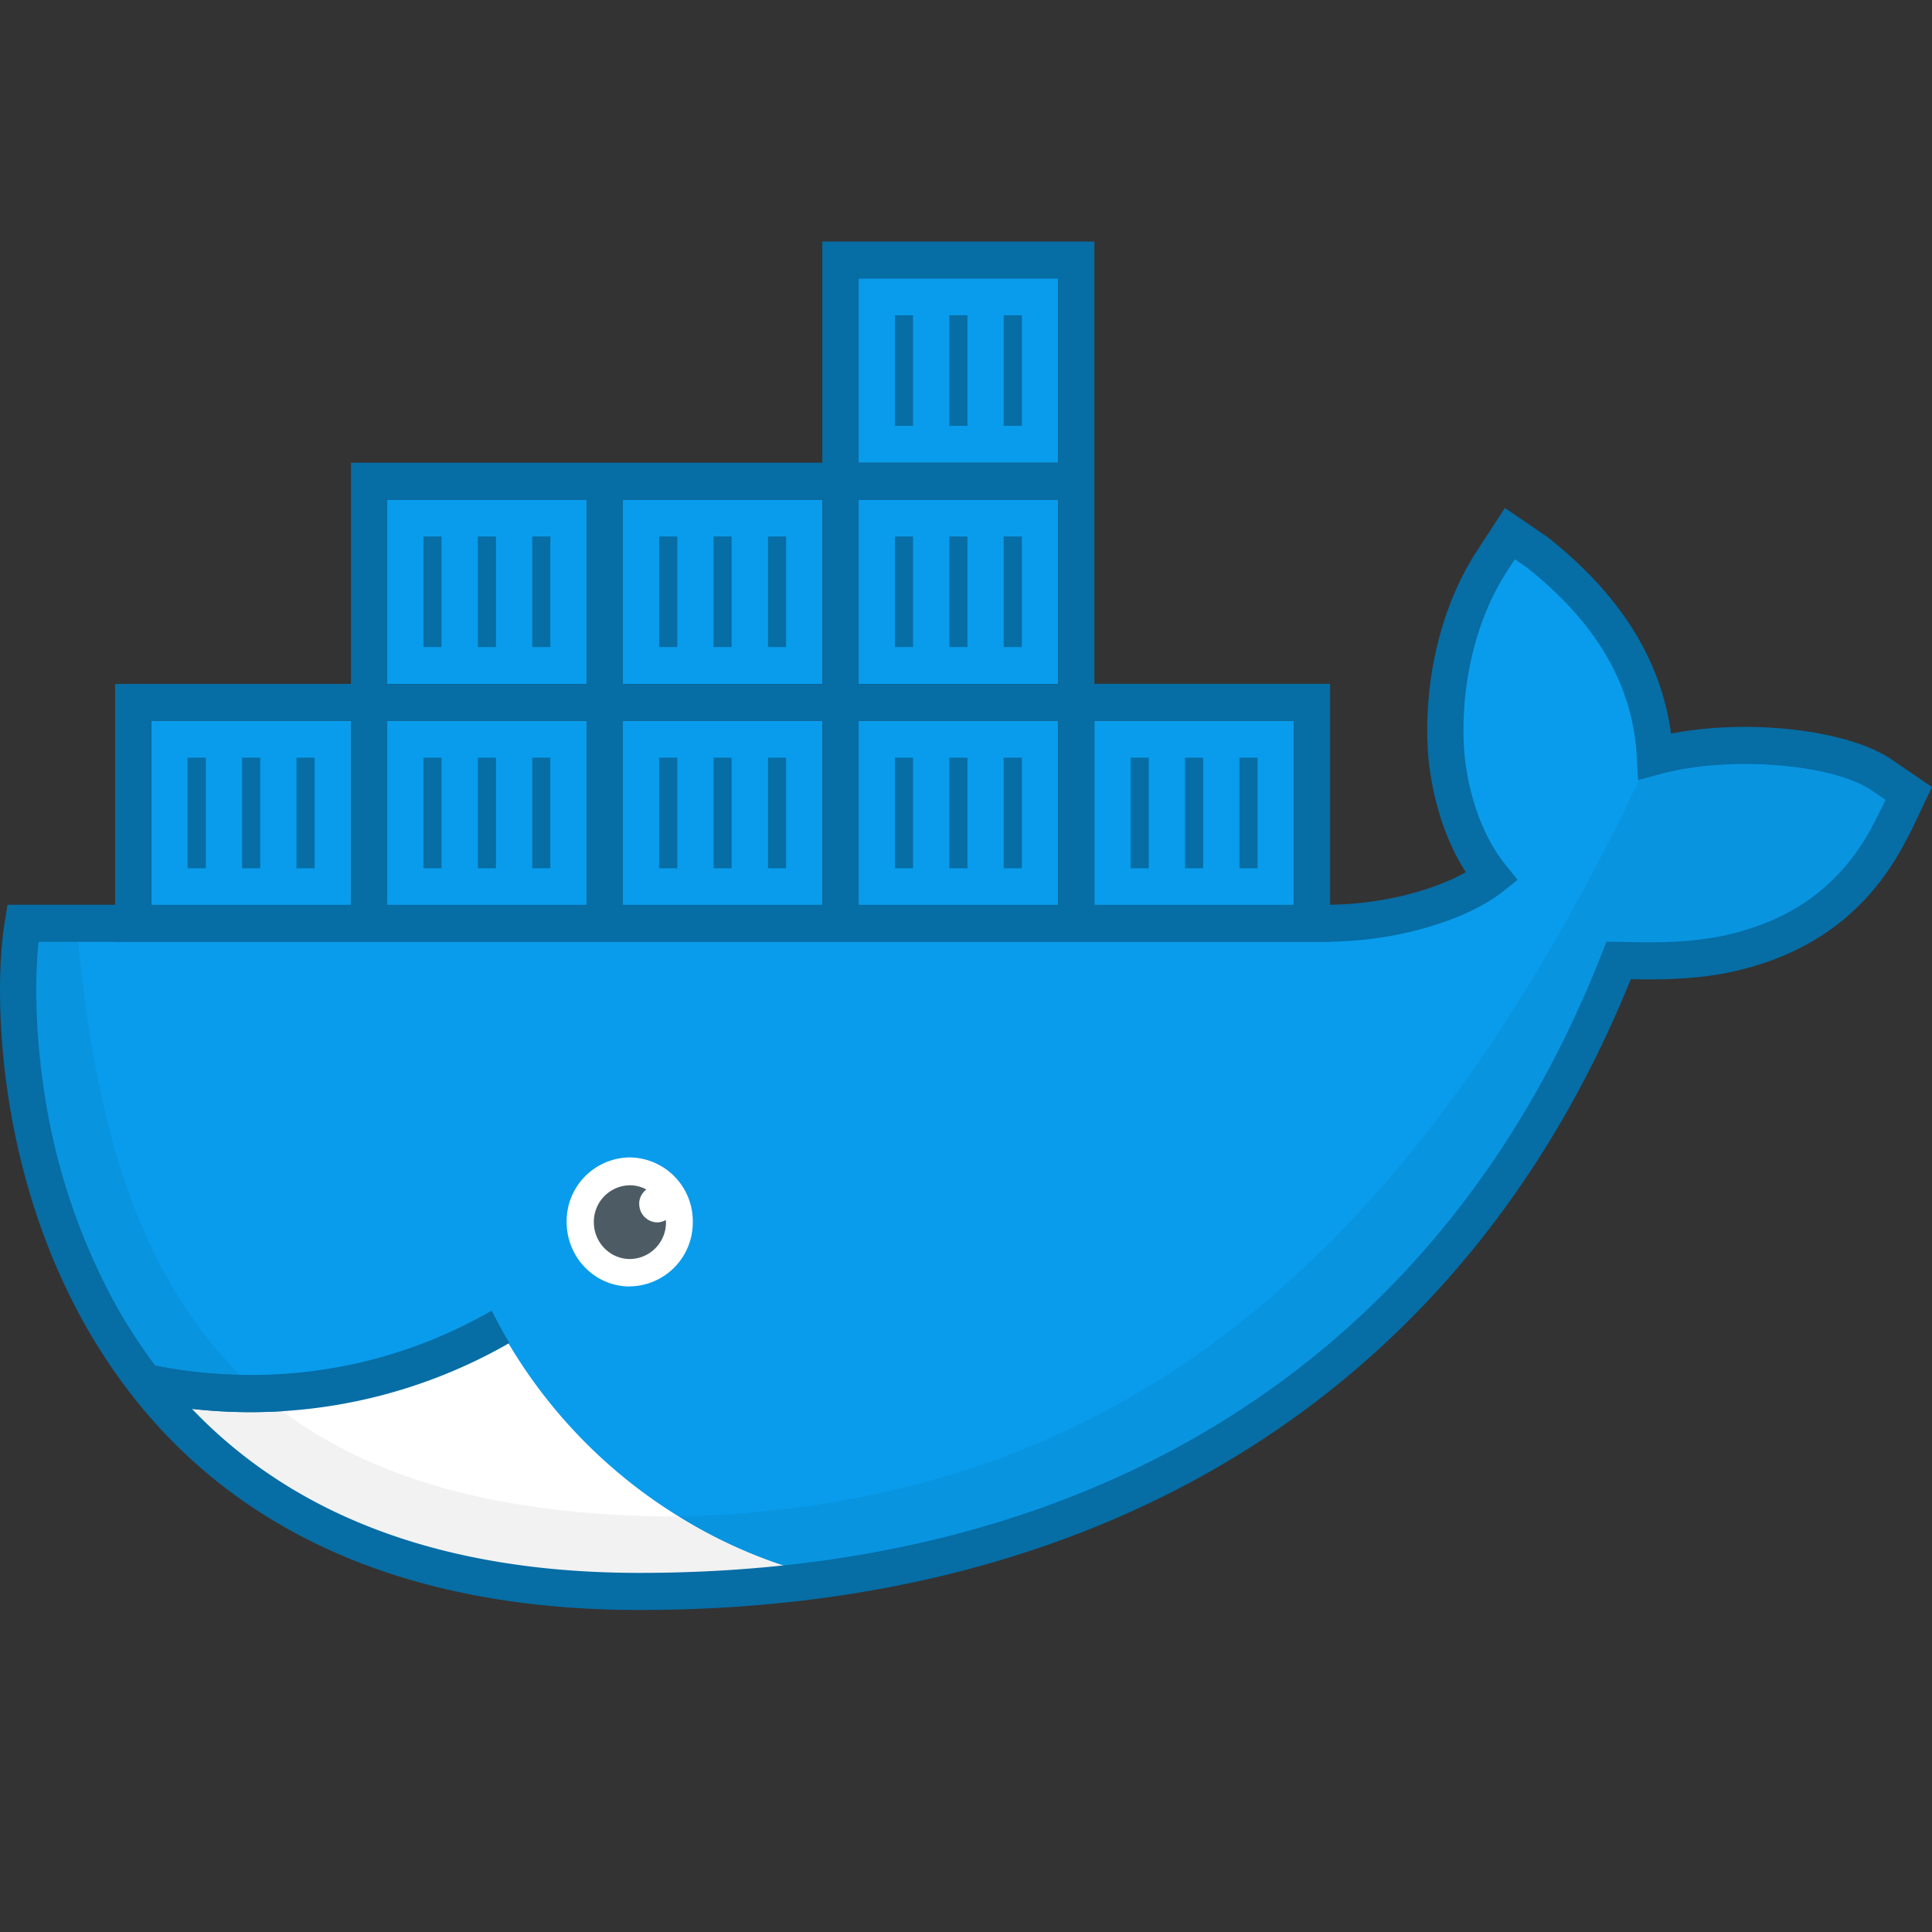
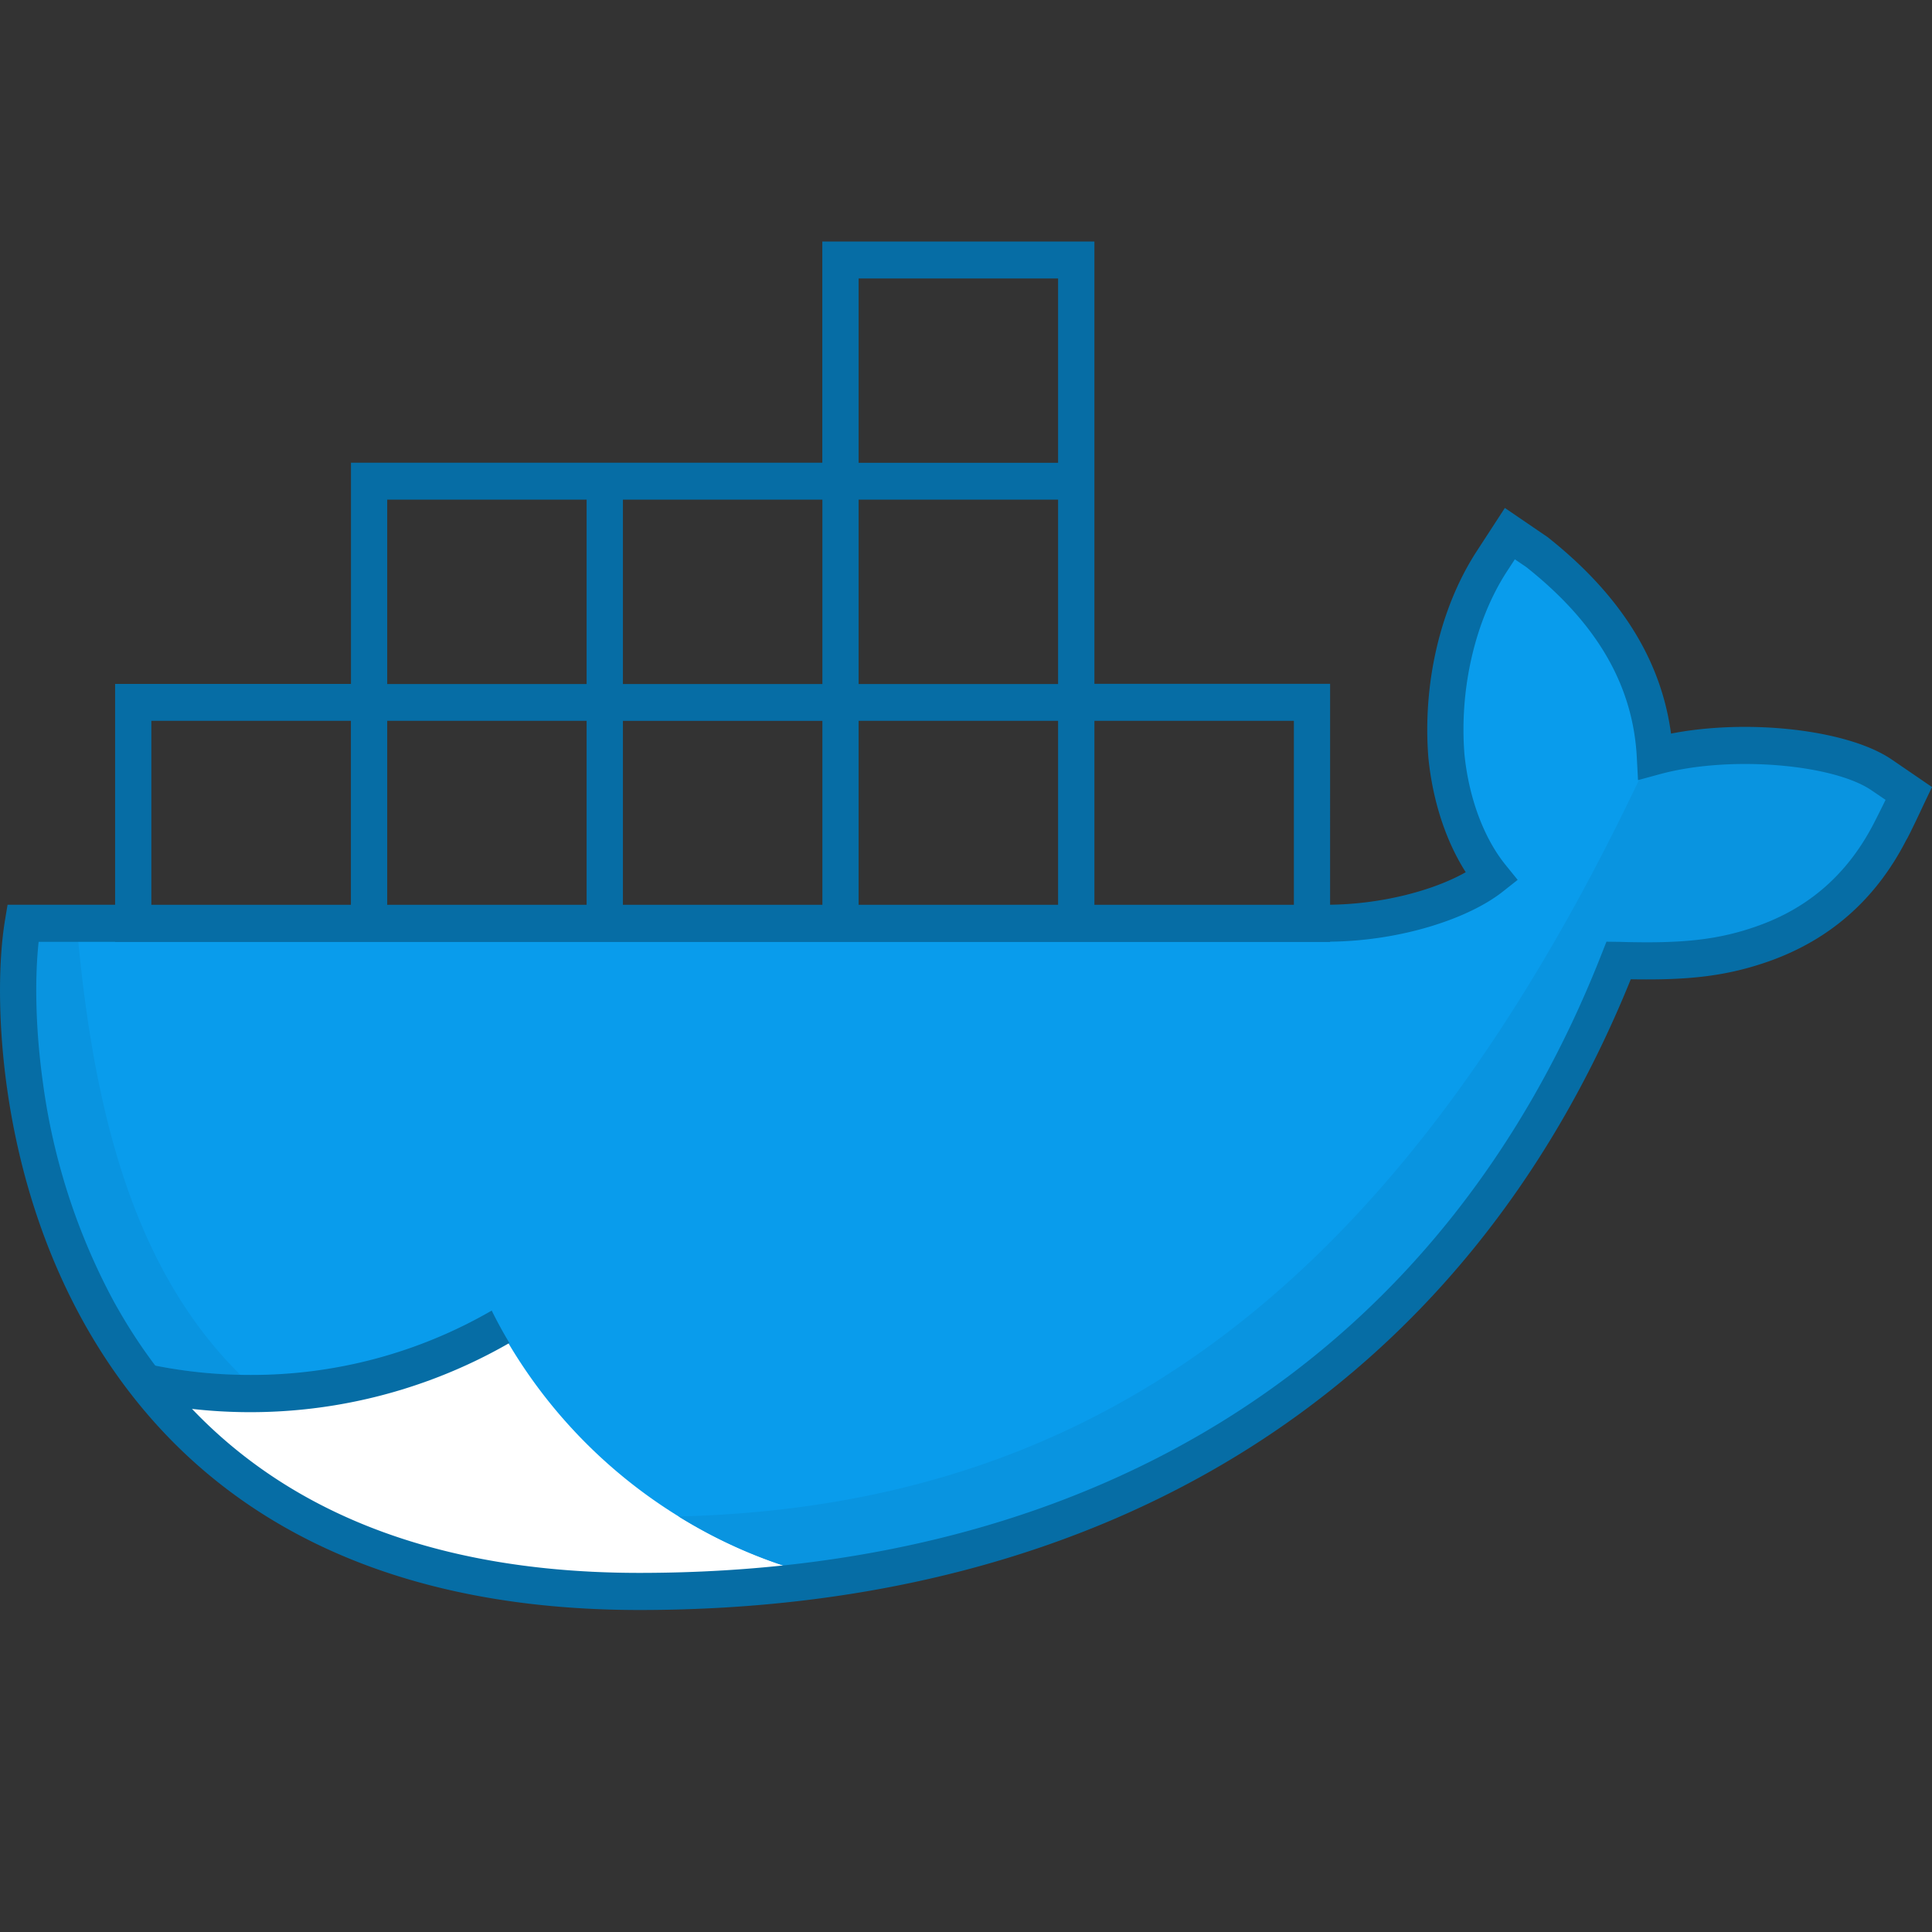
<svg xmlns="http://www.w3.org/2000/svg" width="32" height="32" fill="none" viewBox="0 0 24 24">
  <rect x="0" y="0" width="24" height="24" fill="#333333" stroke="none" />
-   <path fill="#099CEC" fill-rule="evenodd" d="M4.81 11.244h2.477v-2.29H4.81v2.29ZM1.881 11.244h2.478v-2.29H1.88v2.29ZM7.738 11.244h2.478v-2.29H7.738v2.29ZM10.666 11.244h2.478v-2.29h-2.478v2.29ZM13.595 11.244h2.478v-2.29h-2.478v2.29ZM4.81 8.496h2.477v-2.29H4.81v2.29ZM7.738 8.496h2.478v-2.29H7.738v2.29ZM10.666 8.496h2.478v-2.29h-2.478v2.29ZM10.666 5.748h2.478v-2.29h-2.478v2.29Z" clip-rule="evenodd" />
  <path fill="#099CEC" fill-rule="evenodd" d="M23.453 9.661c-.509-.348-1.845-.496-2.816-.23-.052-.984-.552-1.813-1.464-2.536l-.338-.23-.226.345c-.442.683-.629 1.593-.563 2.42.053.51.227 1.083.563 1.5-.258.203-1.059.597-2.14.575H.363c-.286 1.73.204 8.3 7.66 8.3 5.534 0 10.081-2.53 12.163-7.838.685.011 2.494.124 3.38-1.614.02-.03.225-.461.225-.461l-.338-.23Z" clip-rule="evenodd" />
  <path fill="#fff" d="M6.314 16.683a6.298 6.298 0 0 0 3.654 2.838c-4.05 1.26-6.506-.946-7.884-2.115.413.019 2.392-.075 4.23-.723Z" />
-   <path fill="#fff" fill-rule="evenodd" d="M7.823 15.98a.793.793 0 0 0 .783-.8.792.792 0 0 0-.783-.802.792.792 0 0 0-.784.801c0 .443.351.802.784.802Z" clip-rule="evenodd" />
-   <path fill="#4D5C64" fill-rule="evenodd" d="M7.94 14.954c0-.073.036-.136.089-.178a.434.434 0 0 0-.204-.052.453.453 0 0 0-.448.458c0 .252.2.458.448.458a.453.453 0 0 0 .448-.458l-.003-.027a.216.216 0 0 1-.104.03.228.228 0 0 1-.225-.23Z" clip-rule="evenodd" />
  <path fill="#F3F3F3" fill-rule="evenodd" d="M1.817 17.374C.127 15.382.001 12.719.07 11.692h.267c-.119 1.062.029 3.339 1.322 5.211a6.004 6.004 0 0 1-.139-.036l.297.507Z" clip-rule="evenodd" />
-   <path fill="#0994E0" fill-rule="evenodd" d="M9.143 19.736c.267-.056.542-.127.825-.215a6.034 6.034 0 0 1-1.538-.683c5.149-.127 8.919-2.814 11.933-9.155l.206-.297.064-.018.004.063a4.302 4.302 0 0 1 1.113-.137c.655 0 1.29.125 1.637.326h.001l.34.235-.17.369c-.782 1.61-2.478 1.73-3.272 1.73l-.176-.001c-1.946 4.9-5.99 7.428-10.967 7.783ZM2.987 17.08c-.457-.01-.901-.07-1.328-.177C.366 15.031.22 12.753.338 11.692h.634c.213 2.211.718 4.106 2.015 5.388Z" clip-rule="evenodd" />
-   <path fill="#F2F2F2" fill-rule="evenodd" d="M7.901 19.78c-1.005 0-1.882-.114-2.65-.315-.09-.035-.179-.07-.266-.107-1.225-.52-2.148-1.312-2.824-1.886a6.477 6.477 0 0 0 1.349.058c1.104.827 2.67 1.302 4.895 1.308h.025a6.034 6.034 0 0 0 1.538.683 8.854 8.854 0 0 1-.826.215c-.407.029-.821.043-1.24.043Z" clip-rule="evenodd" />
+   <path fill="#0994E0" fill-rule="evenodd" d="M9.143 19.736c.267-.056.542-.127.825-.215a6.034 6.034 0 0 1-1.538-.683c5.149-.127 8.919-2.814 11.933-9.155l.206-.297.064-.018.004.063a4.302 4.302 0 0 1 1.113-.137c.655 0 1.29.125 1.637.326l.34.235-.17.369c-.782 1.61-2.478 1.73-3.272 1.73l-.176-.001c-1.946 4.9-5.99 7.428-10.967 7.783ZM2.987 17.08c-.457-.01-.901-.07-1.328-.177C.366 15.031.22 12.753.338 11.692h.634c.213 2.211.718 4.106 2.015 5.388Z" clip-rule="evenodd" />
  <path fill="#066DA5" fill-rule="evenodd" d="M6.109 16.28a5.952 5.952 0 0 1-2.996.8c-.551 0-1.085-.073-1.592-.213l.321.55a6.456 6.456 0 0 0 4.486-.734 5.568 5.568 0 0 1-.22-.403Z" clip-rule="evenodd" />
-   <path fill="#066DA5" fill-rule="evenodd" d="M3.113 17.542a6.477 6.477 0 0 1-1.257-.123 7.781 7.781 0 0 1-.039-.045 666.28 666.28 0 0 0-.296-.507l.138.036c.427.107.871.167 1.328.177.161.16.335.31.523.45a6.607 6.607 0 0 1-.397.012ZM2.331 10.786h.226V9.412H2.33v1.374ZM3.007 10.786h.226V9.412h-.226v1.374ZM3.683 10.786h.225V9.412h-.225v1.374ZM5.26 10.786h.225V9.412H5.26v1.374ZM5.936 10.786h.225V9.412h-.225v1.374ZM6.612 10.786h.225V9.412h-.225v1.374ZM8.188 10.786h.226V9.412h-.226v1.374ZM8.864 10.786h.225V9.412h-.225v1.374ZM9.54 10.786h.225V9.412H9.54v1.374ZM11.117 10.786h.225V9.412h-.225v1.374ZM11.793 10.786h.225V9.412h-.225v1.374ZM12.468 10.786h.226V9.412h-.226v1.374ZM14.045 10.786h.226V9.412h-.226v1.374ZM14.721 10.786h.225V9.412h-.225v1.374ZM15.397 10.786h.225V9.412h-.225v1.374ZM11.793 5.29h.225V3.916h-.225V5.29ZM11.117 5.29h.225V3.916h-.225V5.29ZM12.468 5.29h.226V3.916h-.226V5.29ZM5.936 8.038h.225V6.664h-.225v1.374ZM6.612 8.038h.225V6.664h-.225v1.374ZM8.188 8.038h.226V6.664h-.226v1.374ZM8.864 8.038h.225V6.664h-.225v1.374ZM9.54 8.038h.225V6.664H9.54v1.374ZM11.117 8.038h.225V6.664h-.225v1.374ZM11.793 8.038h.225V6.664h-.225v1.374ZM12.468 8.038h.226V6.664h-.226v1.374ZM5.26 8.038h.225V6.664H5.26v1.374Z" clip-rule="evenodd" />
  <path fill="#066DA5" fill-rule="evenodd" d="M21.838 11.501c-.493.177-.94.216-1.61.202l-.117-.003-.155-.002-.058.147c-1.97 5.024-6.274 7.694-11.955 7.694-3.247 0-5.366-1.25-6.536-3.384a7.942 7.942 0 0 1-.872-2.692C.442 12.807.429 12.171.48 11.7h.95v.002h15.093v-.004c.892-.01 1.727-.291 2.145-.622l.185-.146-.149-.184c-.279-.344-.459-.849-.512-1.375-.064-.803.127-1.653.526-2.27l.1-.153.144.098c.875.695 1.324 1.466 1.371 2.362l.015.283.268-.073c.878-.24 2.162-.123 2.633.2l.174.118-.027.056a14.23 14.23 0 0 1-.11.219c-.334.656-.825 1.068-1.448 1.29ZM1.881 11.24h2.478V8.954H1.88v2.285Zm2.928 0h2.478V8.954H4.81v2.285Zm0-2.743h2.478v-2.29H4.81v2.29Zm2.929.458h2.478v2.285H7.738V8.954Zm0-.458h2.478v-2.29H7.738v2.29Zm2.928 2.743h2.478V8.954h-2.478v2.285Zm0-2.743h2.478v-2.29h-2.478v2.29Zm0-2.748h2.478v-2.29h-2.478v2.29Zm2.929 5.491h2.478V8.954h-2.478v2.285Zm10.087-.807c.022-.037.054-.102.122-.243a42.69 42.69 0 0 0 .11-.233l.086-.18-.5-.342c-.542-.37-1.776-.51-2.742-.322-.125-.926-.636-1.73-1.532-2.44l-.532-.363-.35.538c-.459.706-.673 1.66-.6 2.567.052.52.21 1.022.464 1.42-.383.217-1.012.395-1.685.404V8.495h-2.928V3h-3.38v2.748H4.36v2.748H1.43v2.743H.094l-.032.192c-.087.53-.086 1.303.027 2.098.142.999.446 1.976.925 2.852C2.264 18.66 4.534 20 7.944 20c5.8 0 10.245-2.723 12.314-7.835.699.012 1.182-.033 1.729-.228.725-.26 1.306-.744 1.695-1.505Z" clip-rule="evenodd" />
</svg>